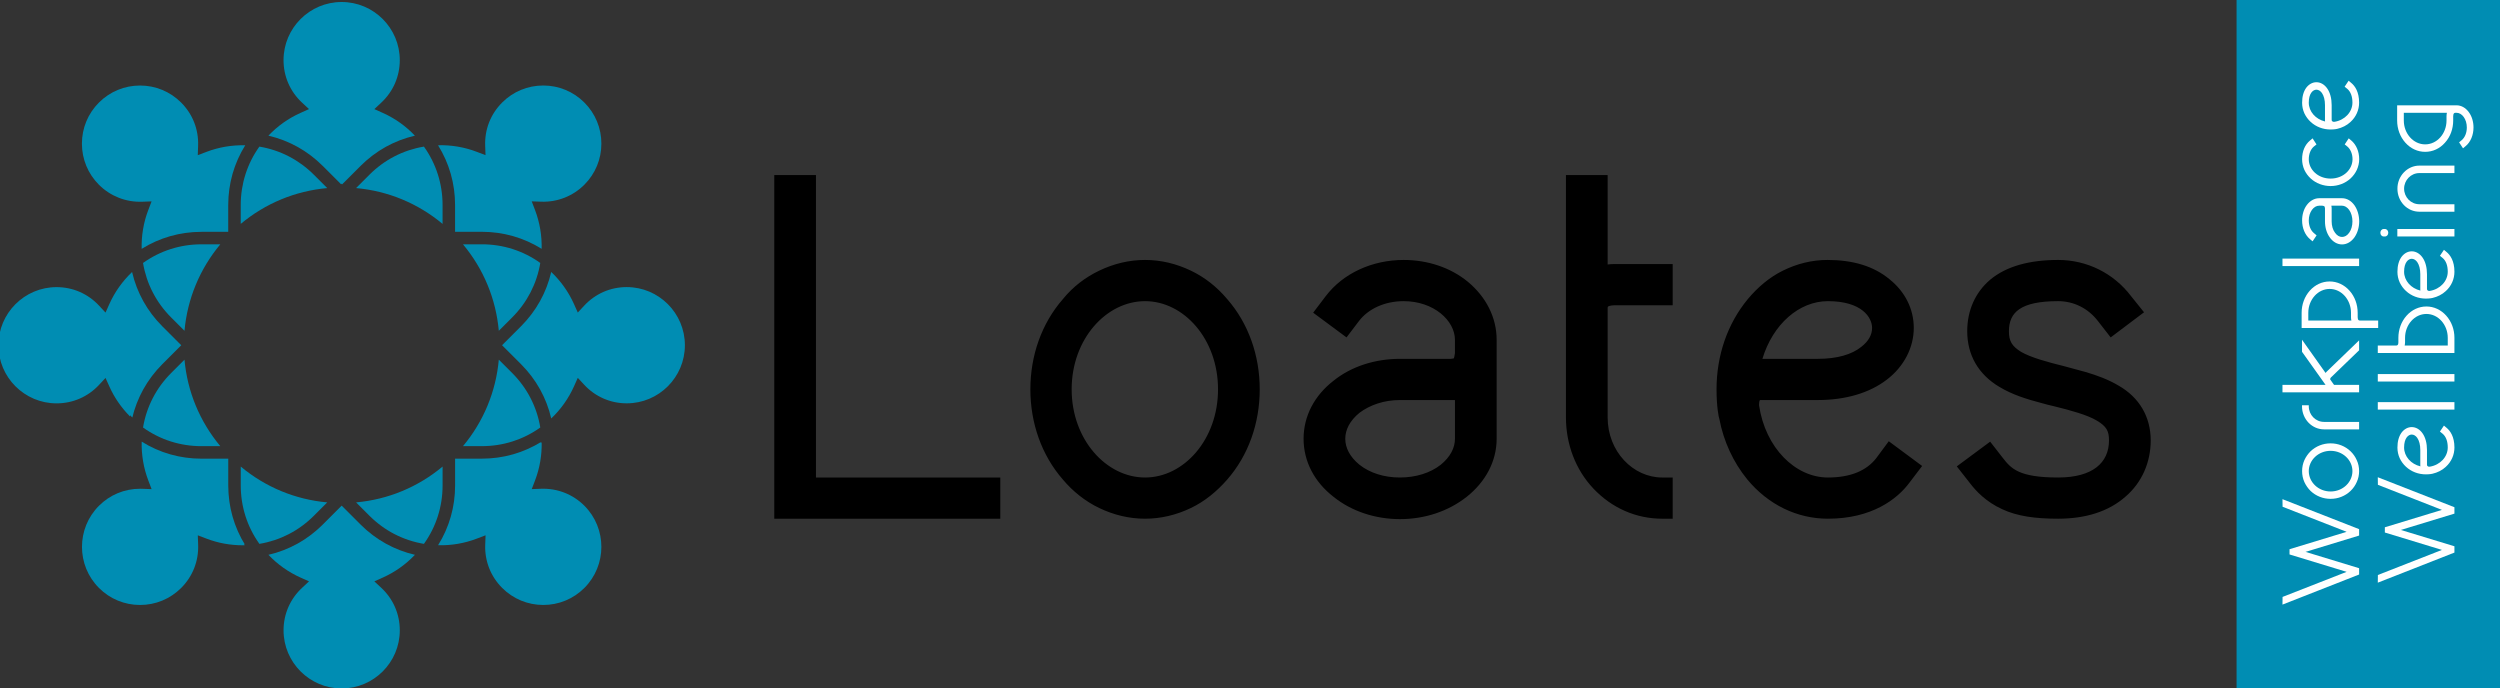
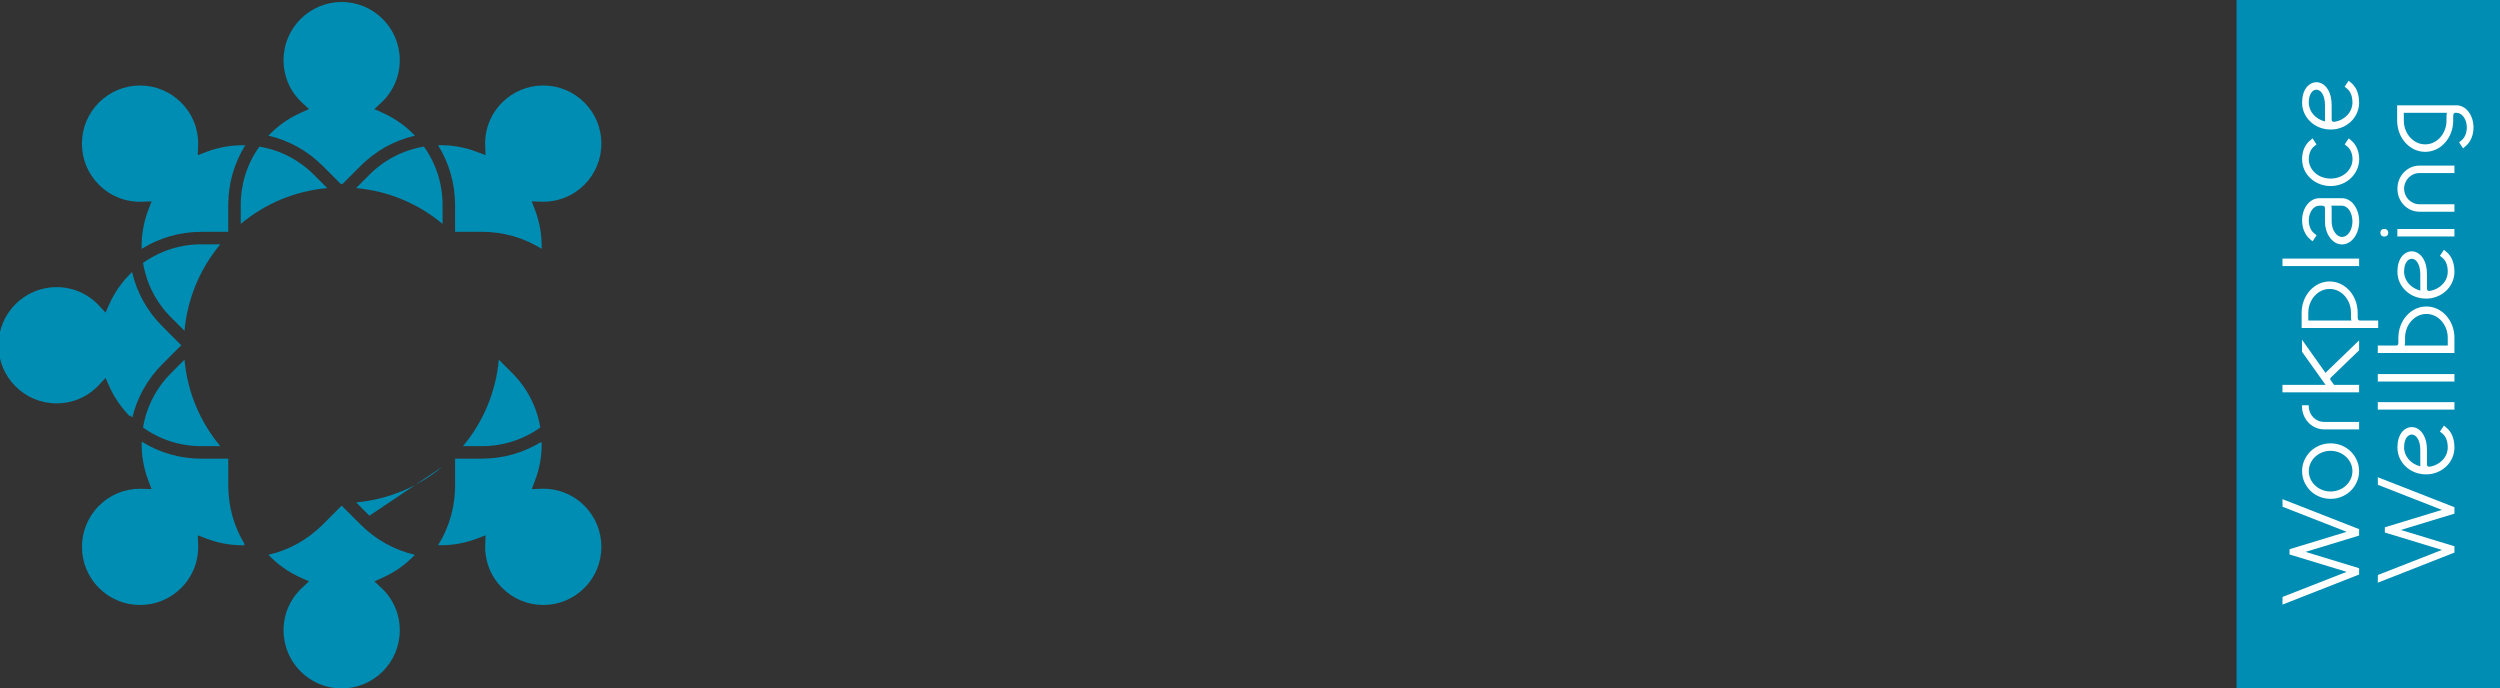
<svg xmlns="http://www.w3.org/2000/svg" xmlns:ns1="http://www.inkscape.org/namespaces/inkscape" xmlns:ns2="http://sodipodi.sourceforge.net/DTD/sodipodi-0.dtd" id="svg2" version="1.1" ns1:version="1.3.2 (091e20e, 2023-11-25)" xml:space="preserve" width="1860" height="512" viewBox="0 0 1860 512" ns2:docname="Loates Workplace Wellbeing_2024_Banner_BlackText_NoFont.svg" ns1:export-filename="../../../../../../../../../Users/kev/Downloads/Loates HR Recruitment_2024_Banner_BlackText_1716x512.png" ns1:export-xdpi="96" ns1:export-ydpi="96">
  <rect x="0" y="0" width="1860" height="512" fill="#333333" stroke="none" />
  <defs id="defs6">
    <rect x="2104.461" y="798.441" width="481.916" height="1000.902" id="rect5" />
    <rect x="1437.265" y="568.807" width="1549.966" height="657.641" id="rect3" />
    <rect x="1319.261" y="498.535" width="868.458" height="548.918" id="rect2" />
    <rect x="1058.06" y="137.893" width="218.772" height="70.272" id="rect1" />
    <clipPath id="clipPath16">
-       <path d="M 0,998.13 H 856.39 V 0 H 0 Z" id="path18" ns1:connector-curvature="0" />
-     </clipPath>
+       </clipPath>
  </defs>
  <g id="g10" ns1:groupmode="layer" ns1:label="L_00001_Loates-Logo_black_Vertical_pdf" transform="matrix(1.25,0,0,-1.25,-140,-3867.35)">
    <g id="g1" transform="matrix(0.2,0,0,0.2,-271.951,-3576.858)" style="fill:#008db3;fill-opacity:1">
      <g transform="matrix(3.684,0,0,3.684,2938.019,1866.352)" id="g4253" style="fill:#008db3;fill-opacity:1">
        <path ns1:connector-curvature="0" id="path4255" style="fill:#008db3;fill-opacity:1;fill-rule:nonzero;stroke:none" d="m 0,0 14.878,14.881 c 1.391,1.389 2.824,2.712 4.283,3.998 0.241,0.214 0.481,0.431 0.722,0.641 1.412,1.219 2.853,2.389 4.325,3.512 0.275,0.211 0.554,0.417 0.832,0.624 1.514,1.128 3.049,2.219 4.618,3.246 0.138,0.09 0.281,0.173 0.419,0.263 1.53,0.988 3.088,1.923 4.67,2.815 0.219,0.123 0.434,0.253 0.655,0.375 1.615,0.893 3.26,1.727 4.926,2.517 0.322,0.153 0.646,0.305 0.971,0.454 1.671,0.769 3.361,1.493 5.076,2.159 0.254,0.098 0.513,0.188 0.767,0.285 1.689,0.636 3.397,1.23 5.127,1.766 0.156,0.048 0.31,0.104 0.465,0.152 1.785,0.543 3.598,1.017 5.422,1.452 0.204,0.049 0.402,0.116 0.606,0.163 -7.33,7.724 -16.135,13.99 -25.839,18.342 l -6.944,3.113 5.572,5.186 c 9.667,8.995 14.989,21.205 14.989,34.379 0,25.89 -21.063,46.953 -46.954,46.953 -25.887,0 -46.947,-21.063 -46.947,-46.953 0,-13.176 5.323,-25.385 14.988,-34.381 l 5.569,-5.183 -6.941,-3.114 c -9.701,-4.353 -18.507,-10.621 -25.84,-18.347 0.206,-0.048 0.404,-0.114 0.608,-0.164 1.824,-0.435 3.631,-0.909 5.413,-1.452 0.166,-0.051 0.329,-0.11 0.494,-0.161 1.714,-0.533 3.406,-1.121 5.08,-1.753 0.268,-0.101 0.539,-0.195 0.805,-0.298 1.705,-0.662 3.382,-1.383 5.041,-2.145 0.341,-0.157 0.68,-0.316 1.019,-0.476 1.652,-0.786 3.283,-1.613 4.886,-2.498 0.237,-0.131 0.468,-0.27 0.704,-0.403 1.558,-0.88 3.095,-1.802 4.602,-2.775 0.155,-0.1 0.311,-0.192 0.465,-0.293 1.56,-1.02 3.084,-2.102 4.586,-3.222 0.289,-0.216 0.58,-0.431 0.867,-0.65 1.463,-1.118 2.898,-2.281 4.3,-3.492 0.25,-0.216 0.495,-0.439 0.744,-0.658 1.454,-1.284 2.886,-2.602 4.271,-3.987 l 14.865,-14.866 0.416,0.52 z" />
      </g>
      <g transform="matrix(3.684,0,0,3.684,2362.794,1686.556)" id="g4257" style="fill:#008db3;fill-opacity:1">
        <path ns1:connector-curvature="0" id="path4259" style="fill:#008db3;fill-opacity:1;fill-rule:nonzero;stroke:none" d="m 0,0 c 1.613,0.849 3.25,1.642 4.906,2.39 0.247,0.111 0.491,0.229 0.739,0.339 1.683,0.742 3.388,1.423 5.111,2.06 0.341,0.127 0.682,0.25 1.025,0.372 1.732,0.617 3.48,1.189 5.248,1.699 0.249,0.072 0.501,0.133 0.751,0.203 1.737,0.484 3.489,0.922 5.257,1.303 0.17,0.036 0.339,0.08 0.509,0.115 1.828,0.382 3.675,0.695 5.533,0.966 0.355,0.052 0.709,0.105 1.065,0.152 1.827,0.245 3.666,0.437 5.517,0.571 0.325,0.025 0.652,0.04 0.978,0.061 1.938,0.121 3.885,0.2 5.845,0.2 h 21.621 v 21.631 c 0,1.959 0.08,3.904 0.2,5.842 0.021,0.329 0.036,0.657 0.06,0.985 0.135,1.854 0.328,3.695 0.572,5.523 0.047,0.351 0.099,0.699 0.15,1.048 0.271,1.863 0.584,3.715 0.969,5.549 0.033,0.163 0.075,0.325 0.111,0.489 0.382,1.779 0.821,3.541 1.31,5.288 0.066,0.241 0.127,0.485 0.196,0.727 0.512,1.775 1.086,3.529 1.704,5.268 0.12,0.334 0.24,0.666 0.363,0.999 0.638,1.729 1.322,3.44 2.067,5.128 0.107,0.243 0.223,0.482 0.332,0.724 0.749,1.658 1.543,3.298 2.393,4.913 0.071,0.134 0.135,0.269 0.205,0.403 0.883,1.656 1.832,3.282 2.822,4.89 0.106,0.172 0.195,0.352 0.302,0.524 -10.738,0.257 -21.265,-1.51 -31.243,-5.305 l -7.113,-2.706 0.276,7.605 c 0.477,13.193 -4.392,25.59 -13.711,34.909 -8.869,8.869 -20.66,13.754 -33.2,13.754 -12.54,0 -24.33,-4.885 -33.2,-13.754 -8.869,-8.869 -13.753,-20.659 -13.752,-33.198 0,-12.54 4.887,-24.331 13.758,-33.203 9.261,-9.261 21.832,-14.17 34.905,-13.71 l 7.607,0.273 -2.709,-7.112 C -4.309,17.976 -6.103,7.316 -5.819,-3.331 c 0.169,0.106 0.346,0.194 0.516,0.299 1.612,0.99 3.241,1.943 4.901,2.827 C -0.269,-0.134 -0.133,-0.07 0,0" />
      </g>
      <g transform="matrix(3.684,0,0,3.684,2893.557,1855.172)" id="g4261" style="fill:#008db3;fill-opacity:1">
        <path ns1:connector-curvature="0" id="path4263" style="fill:#008db3;fill-opacity:1;fill-rule:nonzero;stroke:none" d="m 0,0 -10.768,10.768 c -12.11,12.106 -27.284,19.926 -44.038,22.728 -9.845,-13.774 -15.057,-30.051 -15.057,-47.2 V -28.933 C -49.983,-12.34 -25.799,-2.325 0,0" />
      </g>
      <g transform="matrix(3.684,0,0,3.684,2313.62,1172.367)" id="g4265" style="fill:#008db3;fill-opacity:1">
        <path ns1:connector-curvature="0" id="path4267" style="fill:#008db3;fill-opacity:1;fill-rule:nonzero;stroke:none" d="m 0,0 c 0.425,1.761 0.886,3.508 1.411,5.23 0.049,0.163 0.106,0.32 0.156,0.482 0.534,1.716 1.121,3.409 1.753,5.085 0.103,0.27 0.198,0.544 0.303,0.814 0.661,1.704 1.38,3.381 2.143,5.038 0.156,0.34 0.316,0.68 0.477,1.019 0.785,1.651 1.611,3.282 2.496,4.884 0.132,0.239 0.272,0.471 0.407,0.709 0.877,1.555 1.798,3.088 2.77,4.593 0.1,0.156 0.194,0.316 0.296,0.472 1.02,1.559 2.101,3.082 3.22,4.581 0.218,0.291 0.433,0.583 0.652,0.871 1.12,1.463 2.281,2.897 3.494,4.299 0.215,0.249 0.437,0.493 0.655,0.74 1.285,1.455 2.604,2.887 3.99,4.272 L 39.509,58.375 24.211,73.674 c -1.386,1.385 -2.705,2.818 -3.989,4.273 -0.218,0.246 -0.441,0.49 -0.656,0.739 -1.213,1.403 -2.378,2.84 -3.496,4.303 -0.218,0.286 -0.431,0.574 -0.646,0.862 -1.121,1.503 -2.205,3.028 -3.226,4.59 -0.099,0.151 -0.19,0.306 -0.287,0.457 -0.976,1.512 -1.902,3.051 -2.783,4.613 -0.131,0.233 -0.268,0.461 -0.398,0.695 -0.887,1.606 -1.716,3.242 -2.502,4.898 -0.159,0.333 -0.314,0.665 -0.468,1 -0.765,1.662 -1.487,3.345 -2.15,5.054 -0.101,0.26 -0.193,0.525 -0.292,0.786 -0.634,1.683 -1.226,3.385 -1.761,5.11 -0.049,0.157 -0.104,0.311 -0.152,0.47 -0.544,1.786 -1.019,3.598 -1.454,5.425 -0.048,0.202 -0.115,0.397 -0.161,0.6 -7.72,-7.327 -13.986,-16.134 -18.342,-25.841 l -3.116,-6.944 -5.184,5.572 c -8.991,9.668 -21.201,14.992 -34.38,14.992 -25.89,0 -46.952,-21.062 -46.952,-46.952 0,-25.886 21.064,-46.947 46.958,-46.947 13.173,0 25.382,5.322 34.374,14.987 l 5.186,5.572 3.115,-6.945 c 4.035,-9.001 9.734,-17.211 16.698,-24.2 v 1.009 z" />
      </g>
      <g transform="matrix(3.684,0,0,3.684,2519.317,1687.799)" id="g4269" style="fill:#008db3;fill-opacity:1">
        <path ns1:connector-curvature="0" id="path4271" style="fill:#008db3;fill-opacity:1;fill-rule:nonzero;stroke:none" d="m 0,0 c -17.116,0 -33.372,-5.199 -47.203,-15.066 2.792,-16.744 10.609,-31.913 22.72,-44.024 l 10.768,-10.768 C -11.39,-44.063 -1.374,-19.878 15.222,0 Z" />
      </g>
      <g transform="matrix(3.684,0,0,3.684,2648.173,794.903)" id="g4273" style="fill:#008db3;fill-opacity:1">
        <path ns1:connector-curvature="0" id="path4275" style="fill:#008db3;fill-opacity:1;fill-rule:nonzero;stroke:none" d="m 0,0 c -0.947,1.547 -1.858,3.114 -2.707,4.706 -0.07,0.131 -0.133,0.267 -0.203,0.398 -0.849,1.613 -1.642,3.251 -2.39,4.908 -0.113,0.246 -0.231,0.492 -0.342,0.741 -0.741,1.683 -1.422,3.389 -2.058,5.111 -0.127,0.34 -0.251,0.682 -0.372,1.025 -0.616,1.732 -1.188,3.479 -1.698,5.246 -0.073,0.251 -0.136,0.505 -0.206,0.759 -0.483,1.735 -0.919,3.482 -1.3,5.249 -0.037,0.169 -0.081,0.342 -0.117,0.515 -0.382,1.825 -0.695,3.672 -0.966,5.529 -0.052,0.356 -0.104,0.711 -0.153,1.067 -0.243,1.827 -0.436,3.667 -0.57,5.517 -0.024,0.326 -0.04,0.653 -0.06,0.979 -0.121,1.938 -0.2,3.885 -0.2,5.846 v 21.62 l -21.631,-0.004 h -0.002 c -1.982,0 -3.949,0.079 -5.908,0.202 -0.282,0.019 -0.564,0.03 -0.845,0.05 -1.864,0.134 -3.713,0.331 -5.552,0.576 -0.341,0.044 -0.678,0.091 -1.017,0.141 -1.834,0.264 -3.657,0.579 -5.463,0.953 -0.271,0.057 -0.541,0.121 -0.812,0.18 -1.89,0.409 -3.769,0.863 -5.623,1.393 -0.004,0.001 -0.007,0.002 -0.011,0.003 -1.857,0.53 -3.689,1.134 -5.506,1.782 -0.251,0.09 -0.505,0.174 -0.755,0.265 -1.729,0.633 -3.437,1.326 -5.124,2.067 -0.308,0.134 -0.614,0.27 -0.92,0.406 -1.678,0.758 -3.337,1.563 -4.972,2.425 -0.248,0.131 -0.492,0.269 -0.738,0.401 -1.703,0.918 -3.387,1.878 -5.038,2.909 -0.005,0.002 -0.009,0.005 -0.014,0.007 -0.277,-10.641 1.52,-21.301 5.303,-31.248 l 2.708,-7.115 -7.609,0.279 c -0.577,0.02 -1.154,0.03 -1.731,0.03 -12.535,0 -24.317,-4.877 -33.176,-13.736 -18.305,-18.307 -18.305,-48.094 0,-66.4 8.868,-8.866 20.658,-13.75 33.197,-13.75 12.539,0 24.332,4.887 33.204,13.755 9.318,9.319 14.187,21.714 13.71,34.904 l -0.276,7.61 7.117,-2.711 c 9.284,-3.538 19.054,-5.334 29.037,-5.334 h 10e-4 c 0.554,0 1.108,0.012 1.663,0.024 L -0.679,0 Z" />
      </g>
      <g transform="matrix(3.684,0,0,3.684,2429.153,1304.829)" id="g4277" style="fill:#008db3;fill-opacity:1">
        <path ns1:connector-curvature="0" id="path4279" style="fill:#008db3;fill-opacity:1;fill-rule:nonzero;stroke:none" d="M 0,0 C -12.105,-12.106 -19.925,-27.278 -22.728,-44.03 -8.912,-53.899 7.345,-59.1 24.473,-59.1 l 15.226,0.002 c -16.595,19.881 -26.615,44.062 -28.94,69.856 z" />
      </g>
      <g transform="matrix(3.684,0,0,3.684,3130.746,770.279)" id="g4281" style="fill:#008db3;fill-opacity:1">
        <path ns1:connector-curvature="0" id="path4283" style="fill:#008db3;fill-opacity:1;fill-rule:nonzero;stroke:none" d="m 0,0 c -1.744,0.54 -3.464,1.139 -5.164,1.782 -0.252,0.094 -0.508,0.183 -0.759,0.281 -1.718,0.666 -3.408,1.392 -5.079,2.162 -0.325,0.149 -0.648,0.299 -0.971,0.455 -1.666,0.789 -3.309,1.621 -4.921,2.513 -0.226,0.126 -0.448,0.259 -0.672,0.385 -1.573,0.887 -3.122,1.818 -4.643,2.801 -0.145,0.094 -0.293,0.181 -0.438,0.276 -1.565,1.023 -3.095,2.11 -4.601,3.234 -0.286,0.212 -0.571,0.424 -0.855,0.64 -1.463,1.119 -2.9,2.284 -4.307,3.499 -0.247,0.215 -0.49,0.434 -0.737,0.653 -1.454,1.284 -2.888,2.605 -4.273,3.989 L -52.707,37.957 -67.999,22.661 c -1.386,-1.388 -2.817,-2.706 -4.273,-3.992 -0.246,-0.217 -0.489,-0.437 -0.736,-0.65 -1.406,-1.215 -2.843,-2.381 -4.307,-3.5 -0.285,-0.217 -0.572,-0.429 -0.858,-0.643 -1.504,-1.124 -3.032,-2.208 -4.597,-3.23 -0.147,-0.097 -0.298,-0.185 -0.446,-0.281 -1.516,-0.978 -3.06,-1.908 -4.628,-2.792 -0.229,-0.129 -0.454,-0.263 -0.684,-0.392 -1.61,-0.89 -3.248,-1.72 -4.907,-2.506 -0.33,-0.157 -0.66,-0.313 -0.991,-0.466 -1.666,-0.766 -3.353,-1.488 -5.064,-2.153 -0.258,-0.099 -0.518,-0.19 -0.777,-0.288 -1.689,-0.636 -3.396,-1.23 -5.126,-1.768 -0.154,-0.046 -0.304,-0.101 -0.459,-0.147 -1.79,-0.547 -3.606,-1.023 -5.437,-1.459 -0.199,-0.049 -0.393,-0.114 -0.593,-0.161 7.33,-7.719 16.138,-13.986 25.847,-18.337 l 6.949,-3.118 -5.578,-5.184 c -9.67,-8.99 -14.996,-21.198 -14.996,-34.377 0,-25.888 21.063,-46.951 46.953,-46.951 25.886,0.005 46.946,21.068 46.946,46.956 0,13.178 -5.322,25.385 -14.986,34.372 l -5.577,5.189 6.951,3.113 C -9.677,-15.76 -0.869,-9.494 6.466,-1.759 6.271,-1.715 6.084,-1.65 5.89,-1.604 4.052,-1.165 2.226,-0.687 0.424,-0.138 0.281,-0.093 0.144,-0.044 0,0" />
      </g>
      <g transform="matrix(3.684,0,0,3.684,2893.603,919.752)" id="g4285" style="fill:#008db3;fill-opacity:1">
-         <path ns1:connector-curvature="0" id="path4287" style="fill:#008db3;fill-opacity:1;fill-rule:nonzero;stroke:none" d="m 0,0 c -25.8,2.322 -49.983,12.336 -69.865,28.929 v -15.22 c 0,-17.118 5.198,-33.376 15.065,-47.207 16.751,2.797 31.922,10.616 44.03,22.725 z" />
-       </g>
+         </g>
      <g transform="matrix(3.684,0,0,3.684,3529.086,1099.117)" id="g4289" style="fill:#008db3;fill-opacity:1">
        <path ns1:connector-curvature="0" id="path4291" style="fill:#008db3;fill-opacity:1;fill-rule:nonzero;stroke:none" d="m 0,0 c -1.545,-0.946 -3.107,-1.855 -4.696,-2.703 -0.146,-0.076 -0.294,-0.147 -0.44,-0.223 -1.593,-0.839 -3.213,-1.623 -4.848,-2.363 -0.262,-0.119 -0.521,-0.244 -0.785,-0.359 -1.669,-0.738 -3.365,-1.414 -5.076,-2.047 -0.354,-0.131 -0.707,-0.259 -1.061,-0.385 -1.723,-0.613 -3.462,-1.183 -5.22,-1.689 -0.261,-0.075 -0.521,-0.141 -0.783,-0.213 -1.725,-0.481 -3.462,-0.913 -5.217,-1.291 -0.18,-0.039 -0.354,-0.084 -0.534,-0.123 -1.823,-0.381 -3.667,-0.693 -5.52,-0.963 -0.36,-0.052 -0.717,-0.106 -1.077,-0.154 -1.826,-0.244 -3.664,-0.436 -5.512,-0.57 -0.328,-0.025 -0.653,-0.04 -0.981,-0.061 -1.937,-0.121 -3.884,-0.199 -5.845,-0.199 h -21.62 l 0.005,-21.631 c 0,-1.979 -0.079,-3.944 -0.202,-5.902 -0.018,-0.285 -0.029,-0.571 -0.05,-0.854 -0.135,-1.861 -0.33,-3.708 -0.574,-5.543 -0.046,-0.344 -0.093,-0.685 -0.143,-1.026 -0.265,-1.831 -0.579,-3.649 -0.951,-5.451 -0.058,-0.278 -0.123,-0.555 -0.184,-0.833 -0.41,-1.885 -0.861,-3.758 -1.388,-5.606 -0.002,-0.01 -0.007,-0.019 -0.01,-0.032 -0.527,-1.845 -1.128,-3.667 -1.771,-5.473 -0.094,-0.261 -0.18,-0.522 -0.274,-0.779 -0.631,-1.724 -1.323,-3.424 -2.06,-5.108 -0.138,-0.315 -0.276,-0.628 -0.416,-0.941 -0.757,-1.673 -1.558,-3.324 -2.415,-4.953 -0.136,-0.255 -0.279,-0.507 -0.415,-0.763 -0.914,-1.696 -1.87,-3.371 -2.895,-5.015 -0.004,-0.008 -0.007,-0.015 -0.012,-0.022 10.709,-0.293 21.273,1.512 31.245,5.31 l 7.12,2.71 -0.279,-7.611 c -0.483,-13.194 4.383,-25.593 13.703,-34.912 8.869,-8.871 20.66,-13.755 33.2,-13.755 12.539,0 24.33,4.884 33.201,13.755 18.301,18.308 18.299,48.095 -0.005,66.401 -9.265,9.264 -21.793,14.171 -34.904,13.71 l -7.613,-0.276 2.714,7.117 c 3.723,9.762 5.51,20.223 5.3,30.694 L 0,-0.68 Z" />
      </g>
      <g transform="matrix(3.684,0,0,3.684,3019.171,880.095)" id="g4293" style="fill:#008db3;fill-opacity:1">
-         <path ns1:connector-curvature="0" id="path4295" style="fill:#008db3;fill-opacity:1;fill-rule:nonzero;stroke:none" d="M 0,0 C 12.106,-12.106 27.278,-19.925 44.034,-22.727 53.9,-8.905 59.1,7.35 59.1,24.473 L 59.098,39.712 C 39.217,23.111 15.036,13.092 -10.763,10.765 Z" />
+         <path ns1:connector-curvature="0" id="path4295" style="fill:#008db3;fill-opacity:1;fill-rule:nonzero;stroke:none" d="M 0,0 L 59.098,39.712 C 39.217,23.111 15.036,13.092 -10.763,10.765 Z" />
      </g>
      <g transform="matrix(3.684,0,0,3.684,3553.753,1581.816)" id="g4297" style="fill:#008db3;fill-opacity:1">
-         <path ns1:connector-curvature="0" id="path4299" style="fill:#008db3;fill-opacity:1;fill-rule:nonzero;stroke:none" d="m 0,0 c -0.548,-1.762 -1.151,-3.502 -1.802,-5.221 -0.091,-0.241 -0.175,-0.484 -0.268,-0.724 -0.668,-1.725 -1.398,-3.424 -2.168,-5.101 -0.149,-0.319 -0.296,-0.637 -0.449,-0.954 -0.791,-1.669 -1.626,-3.317 -2.521,-4.935 -0.121,-0.22 -0.251,-0.436 -0.374,-0.655 -0.89,-1.579 -1.826,-3.134 -2.812,-4.66 -0.091,-0.143 -0.177,-0.288 -0.269,-0.431 -1.025,-1.565 -2.111,-3.094 -3.234,-4.601 -0.213,-0.285 -0.424,-0.572 -0.642,-0.856 -1.121,-1.465 -2.284,-2.903 -3.499,-4.307 -0.214,-0.248 -0.434,-0.49 -0.65,-0.736 -1.287,-1.455 -2.607,-2.888 -3.993,-4.274 l -15.284,-15.286 15.295,-15.291 c 1.387,-1.388 2.708,-2.821 3.991,-4.277 0.217,-0.245 0.437,-0.486 0.651,-0.733 1.215,-1.407 2.381,-2.845 3.502,-4.312 0.214,-0.281 0.423,-0.564 0.635,-0.847 1.126,-1.509 2.213,-3.04 3.239,-4.608 0.09,-0.14 0.174,-0.284 0.265,-0.424 0.989,-1.528 1.925,-3.086 2.815,-4.666 0.123,-0.219 0.254,-0.434 0.374,-0.654 0.892,-1.616 1.727,-3.263 2.521,-4.93 0.151,-0.321 0.3,-0.641 0.448,-0.962 0.772,-1.675 1.499,-3.369 2.166,-5.091 0.096,-0.244 0.18,-0.493 0.274,-0.738 0.645,-1.708 1.244,-3.434 1.786,-5.183 0.045,-0.139 0.094,-0.276 0.136,-0.417 0.547,-1.798 1.027,-3.621 1.466,-5.459 0.047,-0.196 0.111,-0.386 0.155,-0.582 7.718,7.33 13.984,16.138 18.339,25.847 l 3.116,6.947 5.185,-5.576 c 8.989,-9.671 21.199,-14.997 34.379,-14.997 25.888,0 46.953,21.063 46.953,46.953 -0.006,25.886 -21.072,46.947 -46.959,46.947 -13.179,0 -25.386,-5.323 -34.373,-14.987 l -5.19,-5.578 -3.111,6.953 C 15.751,-9.71 9.481,-0.903 1.747,6.434 1.702,6.247 1.641,6.064 1.597,5.877 1.158,4.026 0.675,2.189 0.123,0.379 0.083,0.252 0.039,0.128 0,0" />
-       </g>
+         </g>
      <g transform="matrix(3.684,0,0,3.684,3527.65,1142.644)" id="g4301" style="fill:#008db3;fill-opacity:1">
        <path ns1:connector-curvature="0" id="path4303" style="fill:#008db3;fill-opacity:1;fill-rule:nonzero;stroke:none" d="M 0,0 C -2.797,16.751 -10.615,31.923 -22.722,44.031 L -33.5,54.806 C -35.82,29.009 -45.838,4.822 -62.436,-15.064 h 15.231 C -30.087,-15.064 -13.828,-9.865 0,0" />
      </g>
      <g transform="matrix(3.684,0,0,3.684,3234.859,1962.698)" id="g4305" style="fill:#008db3;fill-opacity:1">
        <path ns1:connector-curvature="0" id="path4307" style="fill:#008db3;fill-opacity:1;fill-rule:nonzero;stroke:none" d="m 0,0 c 0.072,-0.135 0.136,-0.273 0.207,-0.409 0.848,-1.609 1.637,-3.24 2.383,-4.891 0.113,-0.252 0.234,-0.502 0.346,-0.754 0.741,-1.683 1.423,-3.388 2.059,-5.111 0.126,-0.337 0.249,-0.677 0.369,-1.018 0.616,-1.733 1.189,-3.483 1.698,-5.253 0.072,-0.248 0.133,-0.498 0.203,-0.746 0.485,-1.739 0.923,-3.492 1.303,-5.263 0.037,-0.169 0.081,-0.336 0.116,-0.505 0.381,-1.831 0.697,-3.68 0.965,-5.541 0.052,-0.351 0.104,-0.702 0.154,-1.053 0.244,-1.829 0.435,-3.668 0.571,-5.521 0.022,-0.327 0.04,-0.655 0.06,-0.983 0.121,-1.937 0.199,-3.882 0.199,-5.841 V -64.51 l 21.633,0.005 c 1.978,0 3.945,-0.078 5.901,-0.202 0.286,-0.017 0.569,-0.029 0.855,-0.05 1.861,-0.135 3.707,-0.33 5.544,-0.575 0.34,-0.045 0.683,-0.092 1.023,-0.141 1.834,-0.265 3.652,-0.579 5.456,-0.952 0.275,-0.057 0.547,-0.122 0.82,-0.181 1.888,-0.411 3.766,-0.864 5.618,-1.392 0.003,-10e-4 0.005,-0.002 0.008,-0.002 1.856,-0.53 3.689,-1.135 5.505,-1.782 0.254,-0.091 0.51,-0.175 0.764,-0.268 1.727,-0.634 3.432,-1.326 5.123,-2.065 0.305,-0.135 0.611,-0.271 0.916,-0.408 1.68,-0.758 3.34,-1.562 4.975,-2.425 0.247,-0.129 0.488,-0.266 0.732,-0.398 1.708,-0.92 3.395,-1.881 5.052,-2.915 0.003,0 0.003,-0.001 0.005,-0.002 0.276,10.638 -1.521,21.296 -5.308,31.244 l -2.708,7.116 7.609,-0.278 c 13.092,-0.461 25.647,4.443 34.912,13.705 8.87,8.872 13.754,20.664 13.754,33.202 0,12.539 -4.885,24.328 -13.754,33.198 -8.869,8.866 -20.66,13.749 -33.199,13.749 -12.541,0 -24.331,-4.884 -33.202,-13.754 C 39.35,30.599 34.48,18.203 34.959,5.015 l 0.275,-7.612 -7.118,2.714 C 18.153,3.918 7.59,5.709 -3.124,5.417 -3.016,5.243 -2.925,5.059 -2.816,4.883 -1.828,3.277 -0.882,1.653 0,0" />
      </g>
      <g transform="matrix(3.684,0,0,3.684,3181.369,1978.59)" id="g4309" style="fill:#008db3;fill-opacity:1">
        <path ns1:connector-curvature="0" id="path4311" style="fill:#008db3;fill-opacity:1;fill-rule:nonzero;stroke:none" d="m 0,0 c -16.751,-2.792 -31.925,-10.609 -44.036,-22.719 l -10.776,-10.778 c 25.797,-2.323 49.985,-12.342 69.871,-28.939 v 15.233 C 15.059,-30.088 9.861,-13.832 0,0" />
      </g>
      <g transform="matrix(3.684,0,0,3.684,3527.625,1632.351)" id="g4313" style="fill:#008db3;fill-opacity:1">
-         <path ns1:connector-curvature="0" id="path4315" style="fill:#008db3;fill-opacity:1;fill-rule:nonzero;stroke:none" d="m 0,0 c -13.819,9.867 -30.075,15.066 -47.198,15.066 l -15.246,-0.004 c 16.598,-19.882 26.623,-44.07 28.949,-69.865 l 10.77,10.768 C -10.621,-31.929 -2.8,-16.756 0,0" />
-       </g>
+         </g>
    </g>
-     <path style="font-weight:bold;font-size:246.721px;line-height:100%;font-family:Kirvy;-inkscape-font-specification:Kirvy-Bold;letter-spacing:5.96px;stroke-width:1.002" d="m 594.101,3398.482 v -181.093 h -24.672 v 205.765 h 133.723 v -24.672 z m 194.701,24.672 c 9.375,0 18.504,-2.22 27.139,-6.415 8.142,-3.948 15.297,-9.869 21.465,-17.024 12.583,-14.556 19.244,-33.801 19.244,-54.032 0,-20.231 -6.661,-39.475 -19.244,-54.032 -6.168,-7.402 -13.323,-13.076 -21.465,-17.024 -8.635,-4.194 -17.764,-6.415 -27.139,-6.415 -9.375,0 -18.504,2.22 -27.139,6.415 -8.142,3.947 -15.543,9.622 -21.465,17.024 -12.583,14.557 -19.244,33.801 -19.244,54.032 0,20.231 6.661,39.475 19.244,54.032 5.921,7.155 13.323,13.076 21.465,17.024 8.635,4.194 17.764,6.415 27.139,6.415 z m 0,-130.269 c 22.945,0 43.176,22.698 43.176,52.798 0,30.1 -20.231,52.798 -43.176,52.798 -22.945,0 -43.423,-22.698 -43.423,-52.798 0,-30.1 20.478,-52.798 43.423,-52.798 z m 150.785,130.515 c 14.803,0 28.62,-4.688 39.475,-13.323 11.102,-8.882 17.764,-21.218 17.764,-34.788 v -59.213 c 0,-13.323 -6.168,-25.659 -17.024,-34.788 -10.362,-8.635 -23.932,-13.076 -37.995,-13.076 -18.504,0 -35.775,7.895 -46.137,21.712 l -7.402,9.869 19.738,14.803 7.402,-9.869 c 5.428,-7.155 15.05,-11.843 26.399,-11.843 17.764,0 30.347,11.596 30.347,23.192 v 7.895 c -0.247,1.727 -0.493,2.961 -0.74,3.207 -0.247,0 -1.234,0.247 -1.727,0.247 h -30.1 c -14.557,0 -28.62,4.441 -39.229,13.076 -11.349,8.882 -17.764,21.218 -17.764,34.788 0,13.57 6.415,25.906 17.764,34.788 10.609,8.635 24.672,13.323 39.229,13.323 z m 29.607,-71.302 c 0.74,0 1.234,0 2.961,0 v 23.192 c 0,5.428 -2.714,10.856 -8.389,15.543 -6.168,4.934 -14.803,7.648 -24.179,7.648 -9.375,0 -17.764,-2.714 -23.932,-7.648 -5.675,-4.688 -8.389,-10.116 -8.389,-15.543 0,-5.428 2.714,-10.856 8.389,-15.543 6.168,-4.688 14.557,-7.648 23.932,-7.648 z m 93.299,10.362 v -65.381 c 0,0 0,-0.74 0.247,-0.987 0,0 1.234,-0.74 3.701,-0.74 h 34.541 v -24.672 h -34.541 c -1.48,0 -2.22,0 -3.948,0.247 v -53.538 h -24.672 v 145.072 c 0,16.037 5.675,31.334 16.284,42.683 10.856,11.596 25.166,18.011 40.709,18.011 h 6.168 v -24.672 h -6.168 c -17.27,0 -32.321,-15.543 -32.321,-36.021 z m 130.307,60.693 c 25.906,0 40.956,-11.596 48.357,-21.711 l 7.402,-9.869 -19.738,-14.803 -7.402,10.116 c -5.675,7.402 -15.05,11.596 -28.62,11.596 -19.244,0 -37.008,-17.764 -40.709,-43.176 v -0.247 -0.247 c 0,-0.247 0,-1.974 0.493,-2.714 0.247,0 0.493,0 0.493,0 h 33.801 c 16.284,0 30.593,-4.194 40.956,-12.336 9.869,-7.648 15.79,-18.997 15.79,-30.84 0,-11.349 -5.181,-21.712 -14.31,-29.113 -9.375,-7.895 -21.712,-11.596 -36.761,-11.596 -9.129,0 -18.011,2.22 -26.399,6.415 -7.895,3.947 -14.803,9.869 -20.724,17.024 -12.089,14.803 -18.504,33.801 -18.504,54.032 0,10.116 1.234,16.777 1.727,18.011 2.467,13.076 8.142,25.659 16.53,36.021 12.336,15.05 29.36,23.439 47.617,23.439 z m 0,-130.269 c 20.231,0 26.152,9.869 26.152,16.037 0,3.947 -1.974,7.895 -6.415,11.349 -5.428,4.441 -14.063,7.155 -25.659,7.155 h -32.814 c 6.168,-20.725 21.711,-34.541 38.735,-34.541 z m 136.229,130.269 c 16.037,0 29.853,-4.194 39.969,-13.323 9.622,-8.389 14.803,-20.478 14.803,-33.554 0,-14.063 -6.661,-25.659 -18.997,-32.814 -6.168,-3.701 -12.829,-6.168 -19.491,-8.142 -4.194,-1.234 -8.389,-2.22 -12.583,-3.454 -9.869,-2.467 -19.738,-5.181 -25.659,-8.635 -5.428,-3.454 -7.155,-6.415 -7.155,-12.336 0,-11.349 6.908,-18.011 29.113,-18.011 9.129,0 17.764,4.194 23.685,12.089 l 7.402,9.622 19.738,-15.05 -7.648,-9.622 c -10.362,-13.816 -26.152,-21.712 -43.176,-21.712 -16.777,0 -30.593,3.701 -40.215,11.843 -8.882,7.648 -13.57,18.504 -13.57,30.84 0,14.31 6.662,25.906 18.997,33.307 7.648,4.688 16.284,7.402 24.672,9.622 2.714,0.74 5.181,1.48 7.648,1.974 9.869,2.467 19.738,5.181 25.412,8.635 5.675,3.454 7.155,6.168 7.155,11.843 0,13.323 -9.622,22.205 -30.1,22.205 -23.439,0 -27.88,-5.428 -32.814,-11.843 l -7.402,-9.622 -19.738,14.803 7.648,9.869 c 3.701,4.934 9.622,11.349 19.244,15.79 8.882,4.194 19.491,5.675 33.061,5.675 z" id="text4317" transform="scale(1.006,-0.994)" aria-label="Loates&#10;" />
    <path id="rect4" style="fill:#008db3;stroke-width:1.425" transform="scale(1,-1)" d="M 1443.2,3093.88 H 1600 v 409.6 h -156.8 z" />
    <g id="text4525" style="font-weight:bold;font-size:3.497px;line-height:0%;font-family:Kirvy;-inkscape-font-specification:Kirvy-Bold;letter-spacing:0px;fill:#a55bc5;stroke-width:0.291" transform="matrix(0,1.058,0.945,0,0,0)" aria-label="Workplace&#10;Wellbeing&#10;">
      <path style="font-weight:normal;font-size:60.037px;line-height:100%;-inkscape-font-specification:Kirvy;text-align:center;text-anchor:middle;fill:#ffffff" d="m -3209.352,1556.172 -14.109,40.345 -9.786,-35.962 h -2.942 l -9.786,35.962 -14.109,-40.345 -4.323,-0.06 16.93,48.27 h 3.542 l 9.186,-33.741 9.186,33.741 h 3.602 l 16.87,-48.27 z m 20.052,48.21 c 2.161,0 4.263,-0.48 6.184,-1.501 1.861,-0.9 3.542,-2.221 4.983,-3.902 2.882,-3.362 4.443,-7.865 4.443,-12.548 0,-4.743 -1.561,-9.186 -4.443,-12.608 -1.441,-1.621 -3.122,-2.942 -4.983,-3.902 -1.921,-0.961 -4.022,-1.441 -6.184,-1.441 -2.161,0 -4.263,0.48 -6.184,1.441 -1.861,0.961 -3.542,2.281 -4.983,3.902 -2.882,3.422 -4.443,7.865 -4.443,12.608 0,4.683 1.561,9.186 4.443,12.548 1.441,1.681 3.122,3.002 4.983,3.902 1.921,1.021 4.022,1.501 6.184,1.501 z m 0,-31.7 c 6.184,0 11.407,6.064 11.407,13.748 0,7.685 -5.223,13.749 -11.407,13.749 -6.244,0 -11.467,-6.064 -11.467,-13.749 0,-7.685 5.223,-13.748 11.467,-13.748 z m 27.677,31.7 v -22.094 c 0,-5.343 3.962,-9.606 8.765,-9.606 h 0.6 v -4.263 h -0.6 c -3.542,0 -6.784,1.501 -9.246,4.143 -2.401,2.642 -3.722,6.064 -3.722,9.726 v 22.094 z m 28.277,-20.413 c -0.12,-0.12 -0.36,-0.36 -0.721,-0.72 l 18.672,-14.829 h -6.784 l -18.611,14.829 v -27.137 h -4.203 v 48.27 h 4.203 v -15.79 l 2.942,-2.341 c 0.12,-0.06 0.3,-0.12 0.42,-0.06 0.36,0 0.78,0.42 0.78,0.42 l 15.309,17.771 h 5.583 z m 28.758,15.55 v -27.137 h 4.323 c 7.385,0 13.448,6.004 13.448,13.448 0,7.445 -6.064,13.448 -13.448,13.448 h -2.462 c -0.66,0 -1.261,0.06 -1.861,0.24 z m 16.81,-26.176 c -3.362,-3.362 -7.805,-5.163 -12.488,-5.163 h -8.525 v 48.21 h 4.203 v -11.527 c 0,0 0,-0.6 0.3,-0.901 0.18,-0.24 0.66,-0.48 1.561,-0.48 h 2.401 c 4.743,0 9.186,-1.801 12.548,-5.163 3.302,-3.302 5.163,-7.745 5.163,-12.488 0,-4.743 -1.861,-9.186 -5.163,-12.488 z m 13.809,31.039 h 4.203 v -48.27 h -4.203 z m 25.155,0.06 c 3.362,0 6.604,-1.081 9.066,-3.002 2.522,-2.041 3.962,-4.803 3.962,-7.805 v -14.409 c 0,-2.942 -1.381,-5.704 -3.782,-7.745 -2.341,-1.981 -5.463,-3.002 -8.705,-3.002 -4.263,0 -8.165,1.801 -10.507,4.923 l -1.261,1.681 3.362,2.522 1.261,-1.681 c 1.501,-2.041 4.143,-3.242 7.144,-3.242 4.683,0 8.285,3.062 8.285,6.544 v 1.981 c -0.06,0.72 -0.24,1.141 -0.42,1.381 -0.36,0.24 -1.081,0.3 -1.081,0.3 h -7.324 c -3.362,0 -6.544,1.021 -9.006,3.002 -2.522,1.981 -3.962,4.743 -3.962,7.745 0,3.002 1.441,5.764 3.962,7.805 2.462,1.921 5.644,3.002 9.006,3.002 z m 7.264,-17.351 c 0.18,0 0.78,0 1.561,-0.18 v 6.724 c 0,1.621 -0.841,3.242 -2.401,4.503 -1.681,1.321 -3.962,2.041 -6.424,2.041 -2.462,0 -4.743,-0.721 -6.364,-2.041 -1.621,-1.261 -2.401,-2.882 -2.401,-4.503 0,-1.621 0.78,-3.182 2.401,-4.443 1.621,-1.381 3.902,-2.101 6.364,-2.101 z m 27.677,17.351 c 4.383,0 8.165,-1.861 10.507,-4.923 l 1.261,-1.681 -3.422,-2.522 -1.201,1.681 c -1.501,1.981 -4.143,3.242 -7.144,3.242 -5.884,-0.06 -10.867,-5.884 -10.867,-13.809 0,-7.865 4.983,-13.748 10.867,-13.748 3.002,0 5.644,1.201 7.144,3.182 l 1.201,1.681 3.422,-2.462 -1.261,-1.681 c -2.341,-3.122 -5.944,-4.923 -10.507,-4.923 -1.981,0 -4.082,0.48 -6.004,1.441 -1.801,0.961 -3.422,2.281 -4.803,3.962 -2.762,3.362 -4.263,7.985 -4.263,12.548 0,4.623 1.501,9.186 4.263,12.548 1.381,1.681 3.002,3.002 4.803,3.962 1.921,0.961 3.902,1.501 6.004,1.501 z m 31.88,-0.06 c 6.064,0 9.366,-2.642 11.047,-4.923 l 1.261,-1.681 -3.362,-2.522 -1.261,1.741 c -1.561,2.041 -4.203,3.182 -7.685,3.182 -5.283,0 -9.846,-4.743 -10.807,-11.287 v 0 -0.06 c 0,0 -0.18,-0.961 0.48,-1.561 0.12,-0.12 0.6,-0.18 0.66,-0.18 h 8.225 c 3.782,0 7.084,-0.961 9.426,-2.822 2.221,-1.741 3.482,-4.203 3.482,-6.784 0,-2.462 -1.141,-4.743 -3.122,-6.424 -2.101,-1.681 -4.863,-2.582 -8.405,-2.582 -2.101,0 -4.082,0.48 -6.004,1.441 -1.801,0.961 -3.422,2.281 -4.803,3.962 -2.762,3.362 -4.263,7.805 -4.263,12.548 0,2.522 0.36,4.143 0.36,4.143 0.66,3.122 1.921,6.064 3.902,8.405 2.822,3.482 6.724,5.403 10.867,5.403 z m 0,-31.7 c 5.223,0 7.264,2.642 7.264,4.803 0,1.261 -0.66,2.522 -1.861,3.482 -1.561,1.201 -3.902,1.921 -6.844,1.921 h -8.165 c -0.06,0 -0.3,-0.06 -1.021,0.06 1.261,-5.944 5.583,-10.266 10.627,-10.266 z" id="path1" />
      <path style="font-weight:normal;font-size:60.037px;line-height:100%;-inkscape-font-specification:Kirvy;text-align:center;text-anchor:middle;fill:#ffffff" d="m -3197.014,1616.21 -14.109,40.345 -9.786,-35.962 h -2.942 l -9.786,35.962 -14.109,-40.345 -4.323,-0.06 16.93,48.27 h 3.542 l 9.186,-33.741 9.186,33.741 h 3.602 l 16.87,-48.27 z m 21.013,48.21 c 6.064,0 9.366,-2.642 11.047,-4.923 l 1.261,-1.681 -3.362,-2.522 -1.261,1.741 c -1.561,2.041 -4.203,3.182 -7.685,3.182 -5.283,0 -9.846,-4.743 -10.807,-11.287 v 0 -0.06 c 0,0 -0.18,-0.961 0.48,-1.561 0.12,-0.12 0.6,-0.18 0.66,-0.18 h 8.225 c 3.782,0 7.084,-0.961 9.426,-2.822 2.221,-1.741 3.482,-4.203 3.482,-6.784 0,-2.462 -1.141,-4.743 -3.122,-6.424 -2.101,-1.681 -4.863,-2.582 -8.405,-2.582 -2.101,0 -4.082,0.48 -6.004,1.441 -1.801,0.961 -3.422,2.281 -4.803,3.962 -2.762,3.362 -4.263,7.805 -4.263,12.548 0,2.522 0.36,4.143 0.36,4.143 0.66,3.122 1.921,6.064 3.902,8.405 2.822,3.482 6.724,5.403 10.867,5.403 z m 0,-31.7 c 5.223,0 7.264,2.642 7.264,4.803 0,1.261 -0.66,2.522 -1.861,3.482 -1.561,1.201 -3.902,1.921 -6.844,1.921 h -8.165 c -0.06,0 -0.3,-0.06 -1.021,0.06 1.261,-5.944 5.583,-10.266 10.627,-10.266 z m 21.313,31.7 h 4.203 v -48.27 h -4.203 z m 15.79,0 h 4.203 v -48.27 h -4.203 z m 24.555,0 c 4.683,0 9.126,-1.801 12.488,-5.163 3.302,-3.302 5.163,-7.745 5.163,-12.488 0,-4.743 -1.861,-9.186 -5.163,-12.488 -3.362,-3.362 -7.805,-5.163 -12.488,-5.163 h -2.462 c -0.901,0 -1.381,-0.24 -1.561,-0.48 -0.3,-0.3 -0.3,-0.901 -0.3,-0.901 v -11.587 h -4.203 v 48.27 z m -4.323,-4.203 v -27.137 c 0.48,0.12 1.201,0.24 1.861,0.24 h 2.462 c 7.385,0 13.448,6.004 13.448,13.448 0,7.445 -6.064,13.448 -13.448,13.448 z m 41.546,4.203 c 6.064,0 9.366,-2.642 11.047,-4.923 l 1.261,-1.681 -3.362,-2.522 -1.261,1.741 c -1.561,2.041 -4.203,3.182 -7.685,3.182 -5.283,0 -9.846,-4.743 -10.807,-11.287 v 0 -0.06 c 0,0 -0.18,-0.961 0.48,-1.561 0.12,-0.12 0.6,-0.18 0.66,-0.18 h 8.225 c 3.782,0 7.084,-0.961 9.426,-2.822 2.221,-1.741 3.482,-4.203 3.482,-6.784 0,-2.462 -1.141,-4.743 -3.122,-6.424 -2.101,-1.681 -4.863,-2.582 -8.405,-2.582 -2.101,0 -4.082,0.48 -6.004,1.441 -1.801,0.961 -3.422,2.281 -4.803,3.962 -2.762,3.362 -4.263,7.805 -4.263,12.548 0,2.522 0.36,4.143 0.36,4.143 0.66,3.122 1.921,6.064 3.902,8.405 2.822,3.482 6.724,5.403 10.867,5.403 z m 0,-31.7 c 5.223,0 7.264,2.642 7.264,4.803 0,1.261 -0.66,2.522 -1.861,3.482 -1.561,1.201 -3.902,1.921 -6.844,1.921 h -8.165 c -0.06,0 -0.3,-0.06 -1.021,0.06 1.261,-5.944 5.583,-10.266 10.627,-10.266 z m 19.812,31.7 h 4.203 v -35.962 h -4.203 z m 2.101,-46.649 c -1.201,0 -2.101,0.9 -2.101,2.101 v 0.78 c 0,1.201 0.901,2.101 2.101,2.101 1.141,0 2.101,-0.9 2.101,-2.101 v -0.78 c 0,-1.201 -0.961,-2.101 -2.101,-2.101 z m 37.764,46.649 v -22.094 c 0,-3.662 -1.381,-7.144 -3.782,-9.726 -2.462,-2.642 -5.704,-4.082 -9.186,-4.082 -3.542,0 -6.784,1.441 -9.246,4.082 -2.401,2.582 -3.722,6.064 -3.722,9.726 v 22.094 h 4.203 v -22.094 c 0,-5.343 3.962,-9.606 8.765,-9.606 4.743,0 8.765,4.263 8.765,9.606 v 22.094 z m 25.396,-36.082 c -4.743,0 -9.186,1.861 -12.488,5.163 -3.362,3.362 -5.163,7.805 -5.163,12.488 0,4.743 1.801,9.186 5.163,12.488 3.302,3.362 7.745,5.163 12.488,5.163 h 2.401 c 0.901,0 1.381,0.24 1.621,0.48 0.18,0.18 0.24,0.54 0.3,0.78 v 0.841 c 0,3.482 -3.602,6.484 -8.285,6.484 -2.942,0 -5.583,-1.201 -7.084,-3.182 l -1.261,-1.681 -3.362,2.462 1.261,1.681 c 2.281,3.122 6.244,4.923 10.447,4.923 3.242,0 6.364,-1.021 8.705,-3.002 2.401,-1.981 3.782,-4.743 3.782,-7.685 v -37.403 z m 2.401,31.099 h -2.401 c -7.445,0 -13.448,-6.004 -13.448,-13.448 0,-7.385 6.004,-13.448 13.448,-13.448 h 4.323 v 27.137 c -0.54,-0.12 -1.261,-0.24 -1.921,-0.24 z" id="path2" />
    </g>
  </g>
</svg>